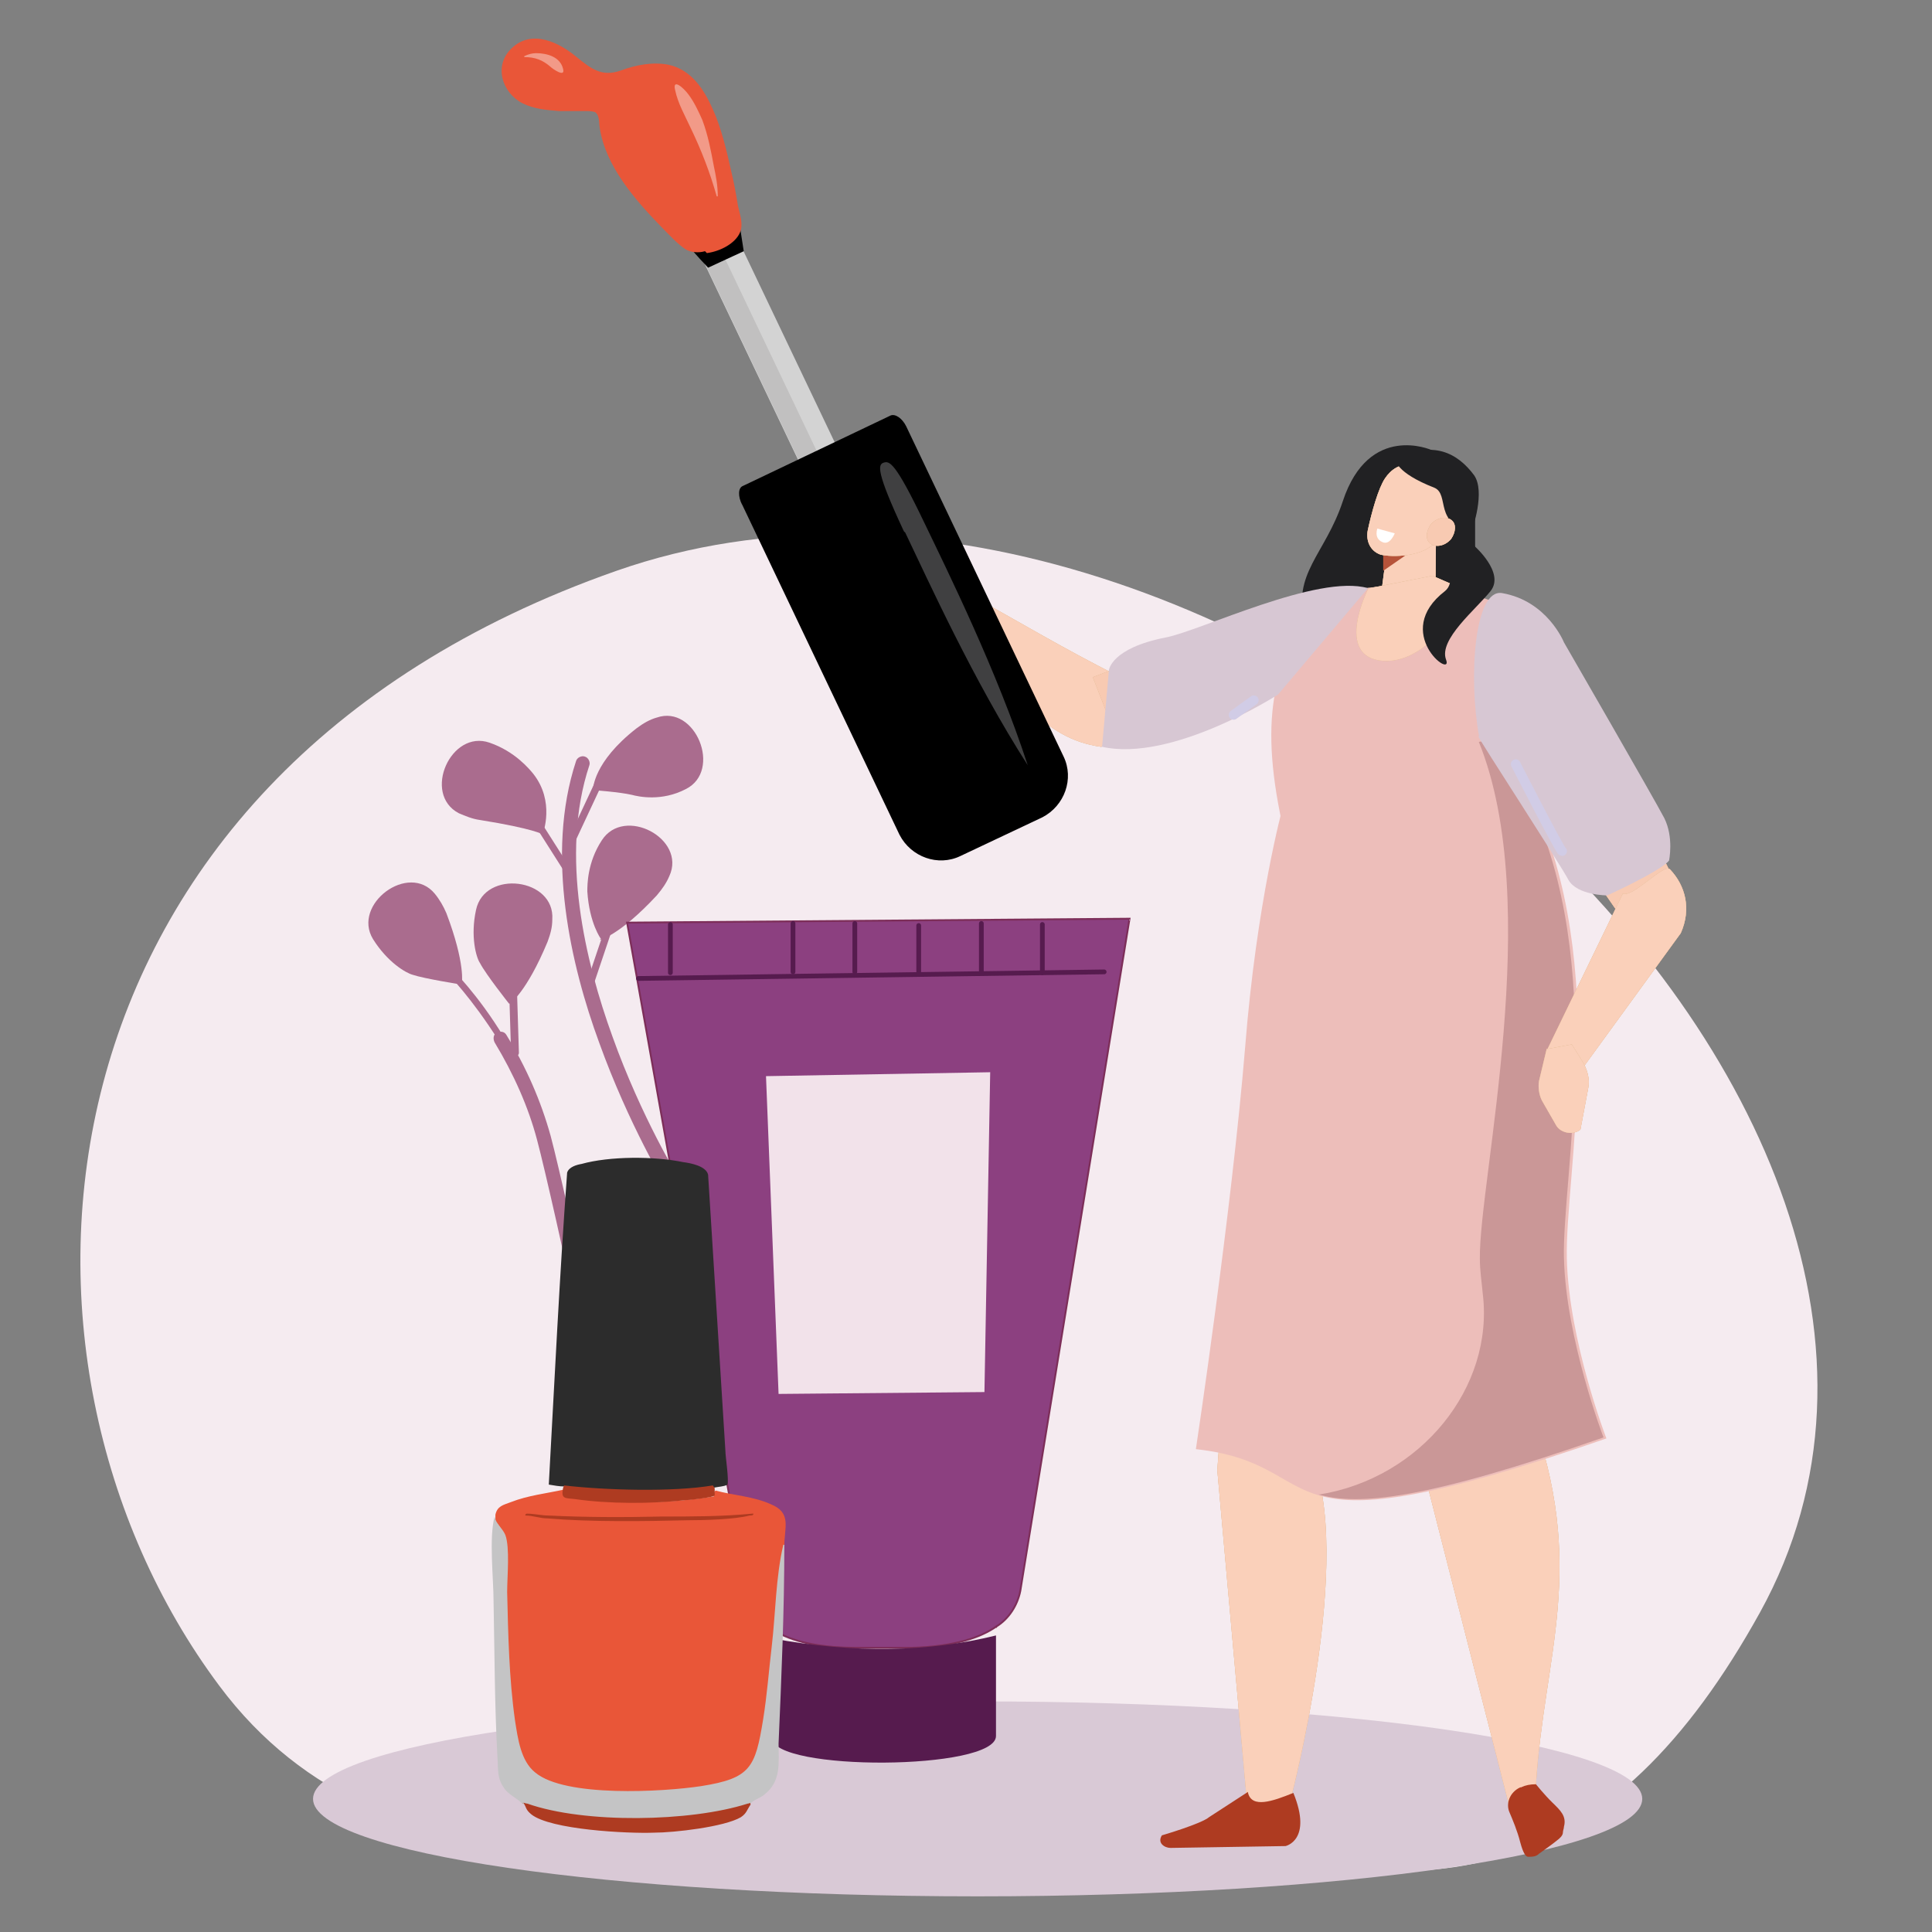
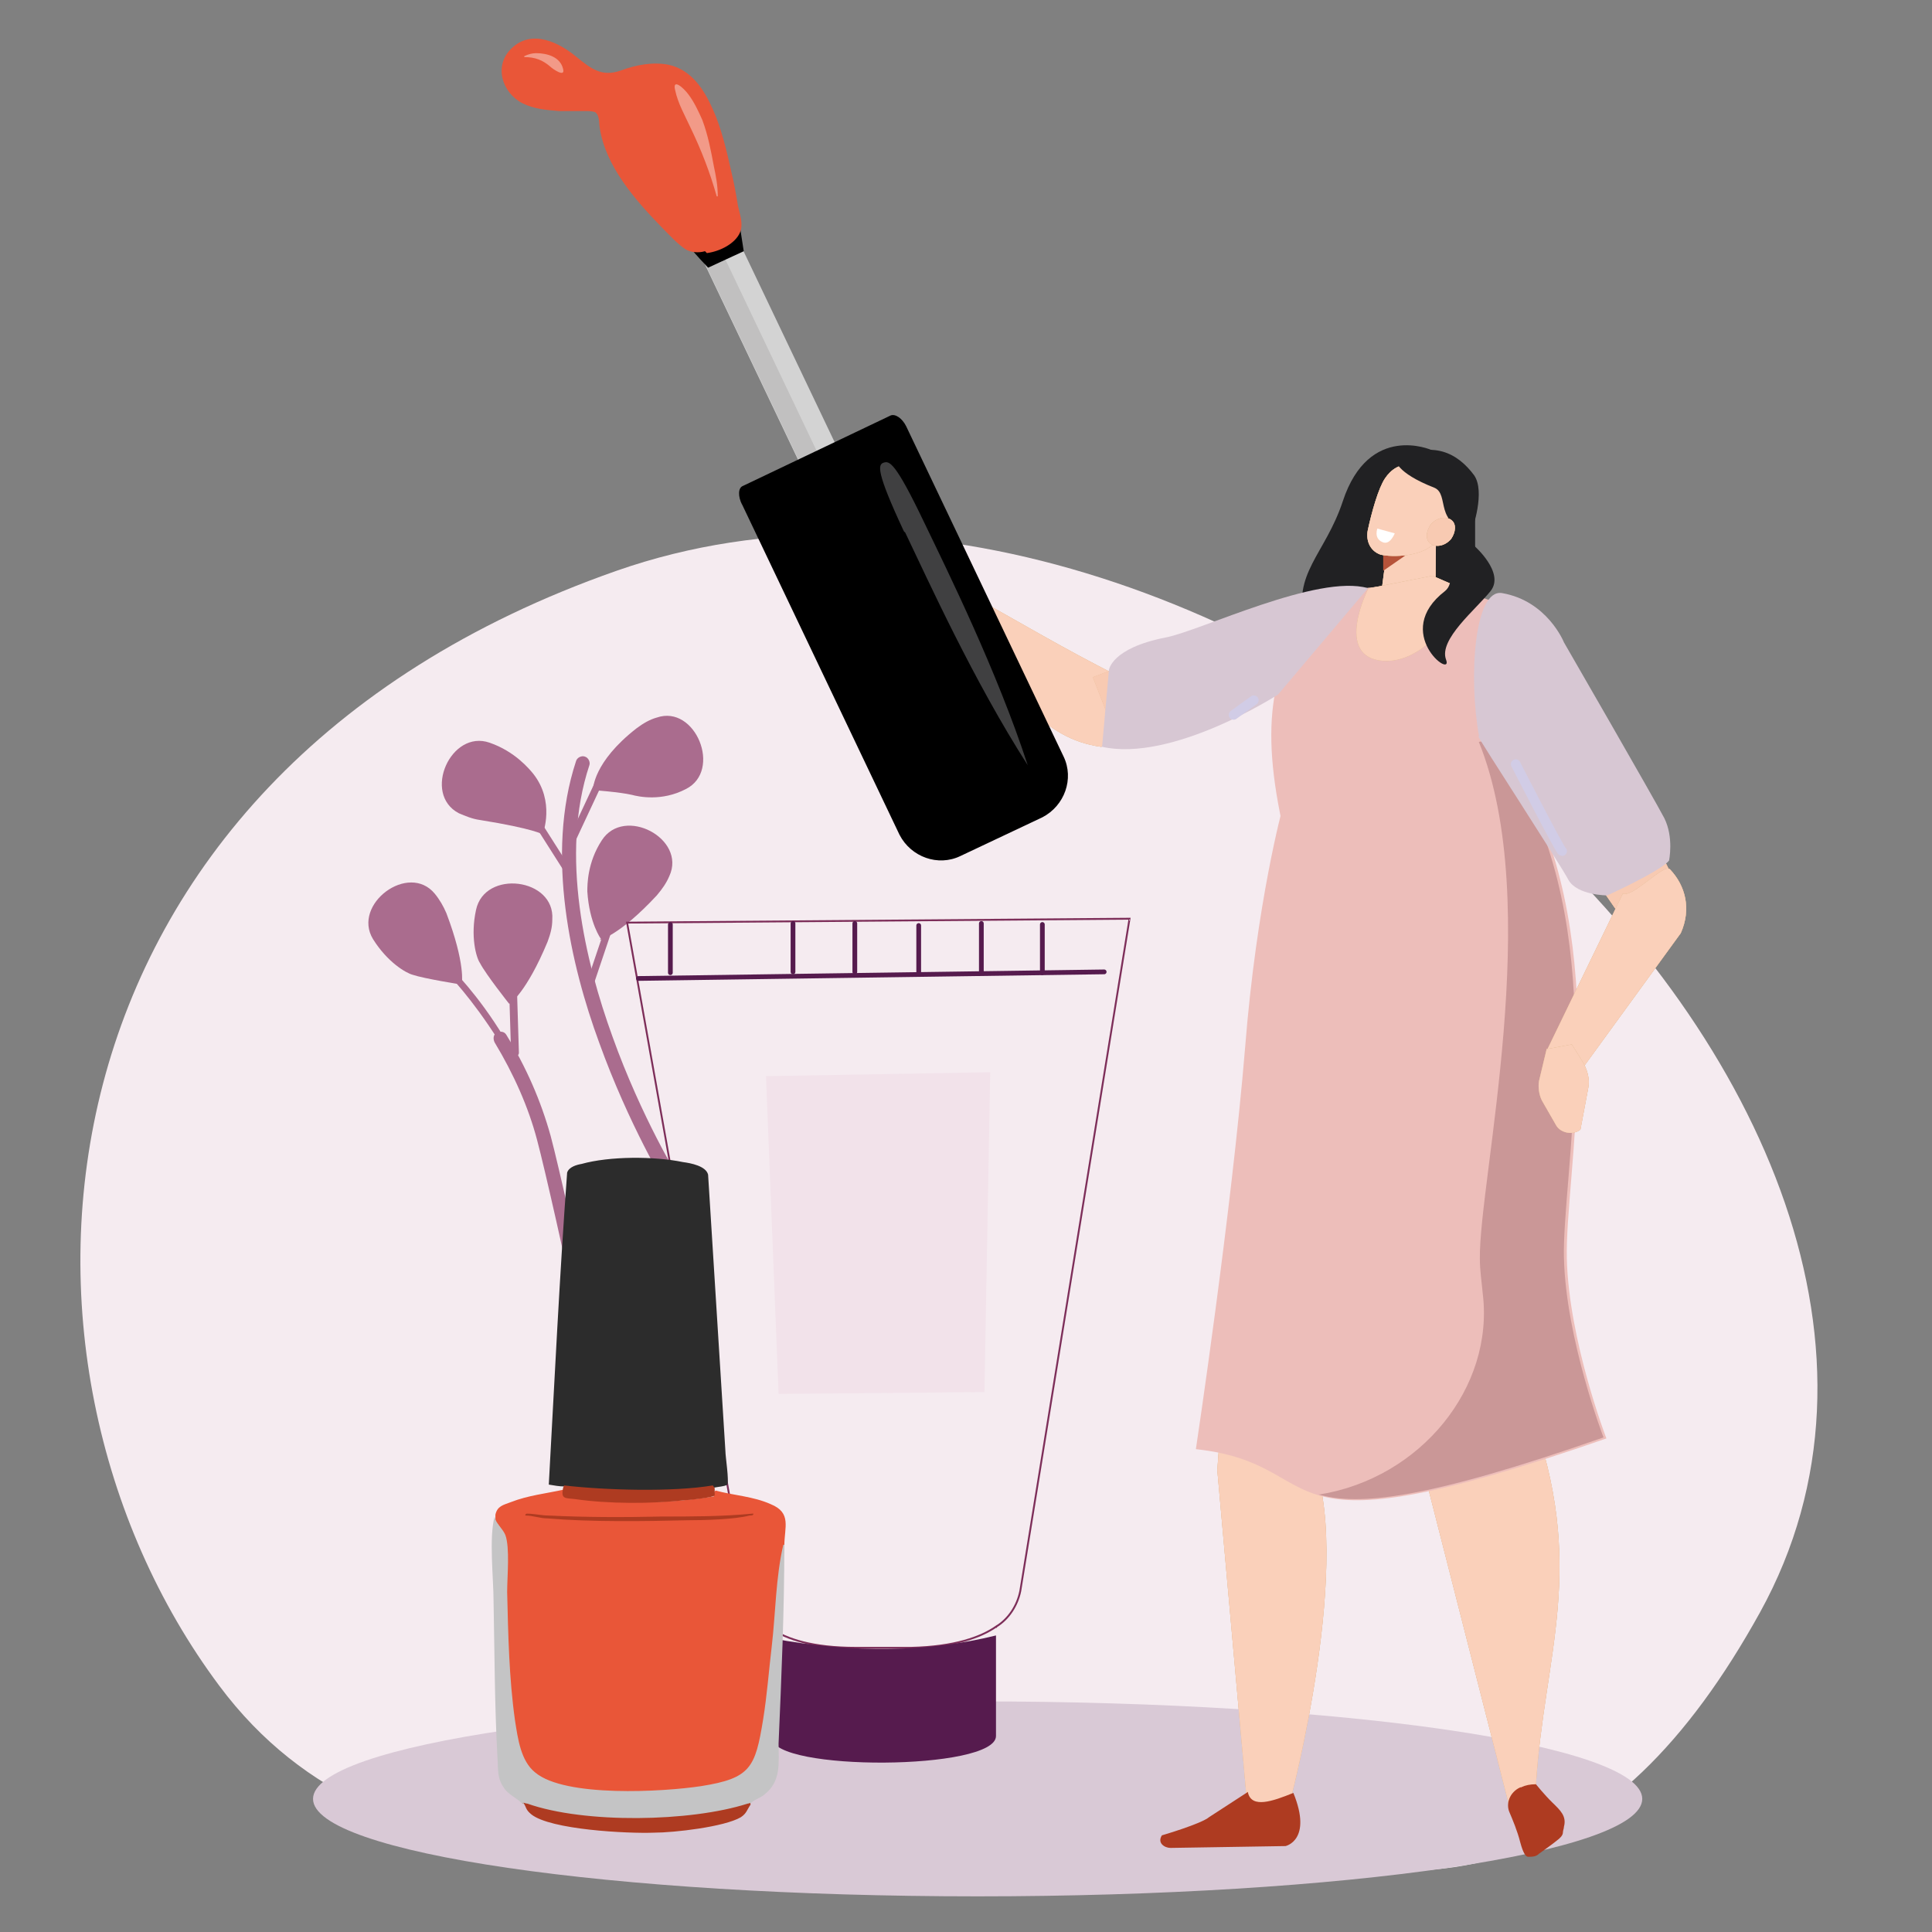
<svg xmlns="http://www.w3.org/2000/svg" id="Layer_2" data-name="Layer 2" viewBox="0 0 93.75 93.75">
  <rect x="0" y="0" width="93.75" height="93.75" fill="#808080" stroke="none" />
  <defs>
    <style>
      .cls-1, .cls-2, .cls-3, .cls-4 {
        fill: none;
      }

      .cls-5 {
        fill: #8c4080;
      }

      .cls-6 {
        fill: #f5ebf0;
      }

      .cls-7, .cls-8, .cls-9, .cls-10, .cls-11, .cls-12, .cls-13, .cls-14, .cls-15, .cls-16, .cls-17 {
        fill-rule: evenodd;
      }

      .cls-7, .cls-18 {
        fill: #e5b88e;
      }

      .cls-19 {
        fill: #c1c0c0;
      }

      .cls-8 {
        fill: #b6533a;
      }

      .cls-9, .cls-20 {
        fill: #fff;
      }

      .cls-21 {
        fill: #e95638;
      }

      .cls-10 {
        fill: #d7c7d3;
      }

      .cls-11 {
        fill: #edbeba;
      }

      .cls-22 {
        fill: #2c2c2c;
      }

      .cls-20 {
        opacity: .4;
      }

      .cls-2 {
        stroke: #561b4e;
        stroke-width: .23px;
      }

      .cls-2, .cls-4 {
        stroke-linecap: round;
        stroke-linejoin: round;
      }

      .cls-12 {
        fill: #ca9797;
      }

      .cls-23 {
        fill: #aa6c8e;
      }

      .cls-13 {
        fill: #f8cab2;
      }

      .cls-14 {
        fill: #212123;
      }

      .cls-3 {
        stroke: #7d2e59;
        stroke-width: .09px;
      }

      .cls-24 {
        fill: #404041;
      }

      .cls-15, .cls-25 {
        fill: #deb994;
      }

      .cls-4 {
        stroke: #d1cce6;
        stroke-width: .47px;
      }

      .cls-16, .cls-26 {
        fill: #ae3b21;
      }

      .cls-27 {
        fill: #561b4e;
      }

      .cls-28 {
        fill: #d9c9d6;
      }

      .cls-29 {
        fill: #c4c4c5;
      }

      .cls-30 {
        fill: #f2e2ea;
      }

      .cls-31, .cls-17 {
        fill: #fad0ba;
      }

      .cls-32 {
        fill: #d3d3d3;
      }

      .cls-33 {
        clip-path: url(#clippath);
      }
    </style>
    <clipPath id="clippath">
      <rect class="cls-1" width="93.75" height="93.75" />
    </clipPath>
  </defs>
  <g id="Layer_1-2" data-name="Layer 1">
    <g class="cls-33">
      <path class="cls-6" d="M54.89,87.47c-3.94-1.78-8.39-2.02-12.47-.61-8.53,2.91-23.58,5.95-31.78-5.06C-1.22,65.91,1.03,37.83,29.91,27.7c28.87-10.12,69.28,25.55,55.5,50.53-7.08,12.8-16.03,15.7-30.52,9.23h0Z" />
      <path class="cls-28" d="M47.44,92.02c17.81,0,32.25-2.11,32.25-4.73s-14.44-4.73-32.25-4.73-32.25,2.11-32.25,4.73,14.44,4.73,32.25,4.73Z" />
      <path class="cls-23" d="M22.36,47.77s-1.78-.28-2.34-.47c-.33-.09-1.22-.61-1.92-1.73-1.03-1.69,1.73-3.75,3-2.2.23.28.42.61.56.94.94,2.48.75,3.42.75,3.42l-.05.05Z" />
      <path class="cls-23" d="M24.7,48.7s-1.12-1.41-1.41-1.97c-.19-.28-.47-1.31-.19-2.58.42-1.97,3.84-1.55,3.7.47,0,.38-.09.7-.23,1.08-1.03,2.48-1.83,3-1.83,3h-.05Z" />
      <path class="cls-23" d="M24.28,50.58s-.09,0-.09-.09c-1.27-2.02-2.48-3.28-2.53-3.28-.05-.05-.09-.19,0-.23.05-.05.19-.09.23,0,0,0,1.31,1.27,2.58,3.38.05.09,0,.19-.05.23h-.14Z" />
      <path class="cls-23" d="M30.09,72.56c-.14,0-.23-.14-.28-.28,0-.14-2.95-13.97-3.75-16.97-.42-1.59-1.13-3.19-2.06-4.73-.09-.19-.05-.38.09-.47.19-.09.38-.05.47.09.98,1.59,1.69,3.23,2.16,4.92.8,3,3.75,16.88,3.75,17.02,0,.19-.09.38-.28.42h-.14.05Z" />
      <path class="cls-23" d="M32.58,57.75c-.09,0-.19-.09-.23-.14,0,0-1.83-3-3.28-7.03-1.36-3.7-2.62-9.09-1.12-13.64.05-.19.28-.28.42-.23.19.05.28.28.23.42-1.45,4.36-.19,9.56,1.12,13.17,1.41,3.94,3.23,6.89,3.23,6.89.09.19.05.38-.09.47-.09.05-.19.05-.23,0l-.05.09Z" />
      <path class="cls-23" d="M24.94,51.28c-.09,0-.14-.09-.14-.19l-.14-4.55c0-.09.09-.19.19-.19s.19.09.19.19l.14,4.55c0,.09-.09.19-.19.19h-.05Z" />
      <path class="cls-23" d="M29.16,45.56s-.56-.75-.66-2.3c0-.33,0-1.41.7-2.48,1.08-1.69,4.12-.09,3.28,1.73-.14.33-.33.61-.61.94-1.83,1.97-2.77,2.16-2.77,2.16l.05-.05Z" />
      <path class="cls-23" d="M28.5,48.09c-.09,0-.14-.14-.09-.23l1.45-4.31c0-.09.14-.14.23-.09.09,0,.14.14.09.23l-1.45,4.31c0,.09-.09.14-.19.09h-.05Z" />
      <path class="cls-23" d="M26.34,40.45s.61-1.55-.47-2.91c-.19-.23-.89-1.08-2.11-1.5-1.88-.66-3.28,2.48-1.5,3.42.33.14.66.28,1.03.33,2.62.42,3.05.7,3.05.7v-.05Z" />
      <path class="cls-23" d="M27.56,42.52s-.09,0-.09-.09l-2.44-3.84c-.05-.09,0-.19.05-.23.09-.05.19,0,.23.05l2.44,3.84c.05.09,0,.19-.05.23h-.14v.05Z" />
      <path class="cls-23" d="M28.78,38.34s1.27.09,1.88.23c.33.09,1.45.33,2.62-.28,1.78-.89.47-4.12-1.41-3.47-.33.09-.66.28-.98.52-2.11,1.64-2.11,2.95-2.11,2.95v.05Z" />
      <path class="cls-23" d="M27.66,40.97c-.09,0-.14-.14-.09-.23l1.36-2.91c0-.09.14-.14.23-.09.09,0,.14.14.09.23l-1.36,2.91c0,.09-.09.09-.19.09h-.05Z" />
      <path class="cls-14" d="M69.47,21.84l2.11,2.53v4.5s-7.55,3.75-8.25,1.36c-.66-2.39.98-3.33,1.83-5.91,1.27-3.84,4.31-2.48,4.31-2.48h0Z" />
      <path class="cls-7" d="M62.58,87.47l-2.06.09-1.45-16.22,1.36-18.56,7.03,2.62-3.89,15.14c2.25,4.78-.98,16.92-.98,16.92Z" />
      <path class="cls-15" d="M62.58,87.47l-2.06.09-1.45-16.22,1.36-18.56,7.03,2.62-3.89,15.14c2.25,4.78-.98,16.92-.98,16.92Z" />
      <path class="cls-17" d="M62.58,87.47l-2.06.09-1.45-16.22,1.36-18.56,7.03,2.62-3.89,15.14c2.25,4.78-.98,16.92-.98,16.92Z" />
      <path class="cls-18" d="M54.28,32.77c1.22,4.27,3.56.42-.84,3.47-2.95-.42-3.75-2.53-9.05-6.56l2.2-1.08c2.91,1.59,4.73,2.72,7.69,4.22v-.05Z" />
      <path class="cls-25" d="M54.28,32.77c1.22,4.27,3.56.42-.84,3.47-2.95-.42-3.75-2.53-9.05-6.56l2.2-1.08c2.91,1.59,4.73,2.72,7.69,4.22v-.05Z" />
      <path class="cls-31" d="M54.28,32.77c1.22,4.27,3.56.42-.84,3.47-2.95-.42-3.75-2.53-9.05-6.56l2.2-1.08c2.91,1.59,4.73,2.72,7.69,4.22v-.05Z" />
      <path class="cls-7" d="M64.41,28.73l-1.12,2.16.19,1.97-1.31.42-8.48,2.91s.05-.75,0-1.64l-.66-1.69c3.7-1.41,11.3-4.17,11.3-4.17l.09.05Z" />
-       <path class="cls-15" d="M64.41,28.73l-1.12,2.16.19,1.97-1.31.42-8.48,2.91s.05-.75,0-1.64l-.66-1.69c3.7-1.41,11.3-4.17,11.3-4.17l.09.05Z" />
      <path class="cls-13" d="M64.41,28.73l-1.12,2.16.19,1.97-1.31.42-8.48,2.91s.05-.75,0-1.64l-.66-1.69c3.7-1.41,11.3-4.17,11.3-4.17l.09.05Z" />
      <path class="cls-16" d="M60.56,87c.19.75,1.17.42,2.2,0,.94,2.3-.38,2.58-.38,2.58l-5.58.09c-.28,0-.66-.23-.42-.61,0,0,1.92-.56,2.3-.89l1.88-1.22v.05Z" />
      <path class="cls-7" d="M65.95,48.42l3.75.66,3.75.38.8,18.98c2.81,7.64.66,11.86.28,18.19l-1.31.94-4.64-18.19-2.62-20.95Z" />
      <path class="cls-15" d="M65.95,48.42l3.75.66,3.75.38.8,18.98c2.81,7.64.66,11.86.28,18.19l-1.31.94-4.64-18.19-2.62-20.95Z" />
      <path class="cls-17" d="M65.95,48.42l3.75.66,3.75.38.8,18.98c2.81,7.64.66,11.86.28,18.19l-1.31.94-4.64-18.19-2.62-20.95Z" />
      <path class="cls-16" d="M73.83,86.72c.19-.09.42-.14.7-.14,0,0,.42.52.8.89s.7.66.56,1.17c0,.09-.05.19-.05.28,0,.14-.14.28-.28.38-.23.19-.56.42-.89.66-.14.14-.33.14-.52.14s-.33-.52-.38-.7c-.14-.56-.38-1.12-.52-1.45-.19-.42,0-.98.52-1.22h.05Z" />
      <path class="cls-11" d="M64.17,28.73c-2.16,3-3.09,5.53-2.06,10.73.52,2.72,1.5,6,1.12,9.09,1.83,2.81,4.92,2.81,11.67.52.52-3.84.14-6.47-.75-10.27l1.59-4.97c.75-1.55.19-3.23-1.36-3.98,0,0-4.5-1.55-4.5-1.59h-1.22l-4.5.52v-.05Z" />
      <path class="cls-7" d="M67.41,25.69l2.3-1.08s-.05,2.34-.05,3.61c0,.52-.33.98-.8,1.22-.09,0-.23.09-.33.19-.33.19-.75.19-1.08,0-.28-.19-.47-.52-.42-.89.19-1.36.38-3.05.38-3.05Z" />
      <path class="cls-15" d="M67.41,25.69l2.3-1.08s-.05,2.34-.05,3.61c0,.52-.33.98-.8,1.22-.09,0-.23.09-.33.19-.33.19-.75.19-1.08,0-.28-.19-.47-.52-.42-.89.19-1.36.38-3.05.38-3.05Z" />
      <path class="cls-17" d="M67.41,25.69l2.3-1.08s-.05,2.34-.05,3.61c0,.52-.33.98-.8,1.22-.09,0-.23.09-.33.19-.33.19-.75.19-1.08,0-.28-.19-.47-.52-.42-.89.19-1.36.38-3.05.38-3.05Z" />
      <polygon class="cls-8" points="68.2 26.95 67.12 27.7 67.12 26.77 68.2 26.95" />
      <path class="cls-18" d="M66.42,28.55l3.09-.61,1.73.75s-1.69,3.52-4.12,3.38c-2.44-.19-.7-3.56-.7-3.56v.05Z" />
      <path class="cls-25" d="M66.42,28.55l3.09-.61,1.73.75s-1.69,3.52-4.12,3.38c-2.44-.19-.7-3.56-.7-3.56v.05Z" />
      <path class="cls-31" d="M66.42,28.55l3.09-.61,1.73.75s-1.69,3.52-4.12,3.38c-2.44-.19-.7-3.56-.7-3.56v.05Z" />
      <path class="cls-7" d="M78.75,44.62l2.3-2.3-5.11-10.36-1.22.56c-1.73.8-2.39,2.86-1.41,4.27l5.44,7.83Z" />
      <path class="cls-15" d="M78.75,44.62l2.3-2.3-5.11-10.36-1.22.56c-1.73.8-2.39,2.86-1.41,4.27l5.44,7.83Z" />
      <path class="cls-13" d="M78.75,44.62l2.3-2.3-5.11-10.36-1.22.56c-1.73.8-2.39,2.86-1.41,4.27l5.44,7.83Z" />
      <path class="cls-7" d="M70.64,24.19c-.28.7-.52,1.36-.89,1.97-.52.89-2.25.89-2.77.75-.52-.19-.7-.7-.61-1.17.19-.89.52-2.06.84-2.53.28-.42.75-.75,1.22-.61.52.14,1.17.33,1.69.47s.75.66.52,1.12h0Z" />
      <path class="cls-15" d="M70.64,24.19c-.28.7-.52,1.36-.89,1.97-.52.89-2.25.89-2.77.75-.52-.19-.7-.7-.61-1.17.19-.89.52-2.06.84-2.53.28-.42.75-.75,1.22-.61.52.14,1.17.33,1.69.47s.75.66.52,1.12h0Z" />
      <path class="cls-17" d="M70.64,24.19c-.28.7-.52,1.36-.89,1.97-.52.89-2.25.89-2.77.75-.52-.19-.7-.7-.61-1.17.19-.89.52-2.06.84-2.53.28-.42.75-.75,1.22-.61.52.14,1.17.33,1.69.47s.75.66.52,1.12h0Z" />
      <path class="cls-14" d="M71.44,25.69c-1.88-.19-1.08-1.69-1.83-2.02-1.92-.75-1.88-1.36-1.88-1.36,1.78-.98,3-.33,3.8.75.56.8-.09,2.62-.09,2.62h0Z" />
      <path class="cls-7" d="M70.41,25.22c-.28-.19-.7-.09-.98.23-.23.33-.28.75,0,.94.28.19.7.09.98-.23.23-.33.28-.75,0-.94Z" />
      <path class="cls-15" d="M70.41,25.22c-.28-.19-.7-.09-.98.23-.23.33-.28.75,0,.94.28.19.7.09.98-.23.23-.33.28-.75,0-.94Z" />
      <path class="cls-13" d="M70.41,25.22c-.28-.19-.7-.09-.98.23-.23.33-.28.75,0,.94.28.19.7.09.98-.23.23-.33.28-.75,0-.94Z" />
      <path class="cls-9" d="M66.84,25.64s-.19.47.23.66c.38.19.61-.42.61-.42l-.84-.23Z" />
      <path class="cls-11" d="M62.25,39.09c.61,3,12.09-.28,12.09-.28,3.8,8.02,1.59,18.28,1.69,22.27s1.92,8.72,1.92,8.72c-17.25,6-13.03,1.27-19.92.52,0,0,1.73-11.48,2.39-19.5.56-7.08,1.83-11.67,1.83-11.67v-.05Z" />
      <path class="cls-12" d="M75.89,61.03c.09,3.94,1.92,8.72,1.92,8.72-8.58,3-11.86,3.33-13.83,2.77h.05c4.92-.8,8.48-5.2,7.92-9.75-.05-.56-.14-1.12-.14-1.69-.05-3.8,3.14-17.2-.05-25.08,2.06-.42,2.44,2.81,2.44,2.81,3.8,8.02,1.59,18.28,1.69,22.27v-.05Z" />
      <path class="cls-10" d="M53.44,36.23c3.42.8,8.58-2.53,8.58-2.53l4.36-5.16c-2.44-.7-8.11,2.06-9.8,2.39-2.67.52-2.77,1.59-2.77,1.59l-.33,3.7h-.05Z" />
      <path class="cls-10" d="M71.77,35.72c-.52-2.86-.23-7.17,1.12-6.94,2.2.38,3,2.39,3,2.39,0,0,4.41,7.64,4.87,8.53.47.94.23,2.06.23,2.06-.42.52-3,1.69-3,1.69,0,0-1.45,0-1.88-.75-.42-.8-4.36-6.84-4.36-6.94v-.05Z" />
      <path class="cls-4" d="M73.55,37.08s2.16,4.22,2.25,4.22" />
      <line class="cls-4" x1="60.84" y1="33.98" x2="59.86" y2="34.69" />
      <path class="cls-14" d="M71.58,26.48l-1.27.98s.28.84-.19,1.22c-2.62,2.02.42,4.31.05,3.33s1.45-2.44,2.16-3.33-.8-2.2-.8-2.2h.05Z" />
      <path class="cls-7" d="M78.75,43.36l-.75,1.55-2.91,6,1.22,1.59,5.25-7.22c.52-1.17.23-2.3-.52-3.09-.28-.33-1.83,1.41-2.3,1.17h0Z" />
      <path class="cls-15" d="M78.75,43.36l-.75,1.55-2.91,6,1.22,1.59,5.25-7.22c.52-1.17.23-2.3-.52-3.09-.28-.33-1.83,1.41-2.3,1.17h0Z" />
      <path class="cls-17" d="M78.75,43.36l-.75,1.55-2.91,6,1.22,1.59,5.25-7.22c.52-1.17.23-2.3-.52-3.09-.28-.33-1.83,1.41-2.3,1.17h0Z" />
      <path class="cls-18" d="M75.05,50.91l1.22-.23.47.75c.28.42.42.94.33,1.36l-.38,2.02c-.33.28-.94.19-1.17-.19l-.7-1.22c-.14-.28-.19-.66-.14-.94l.38-1.59v.05Z" />
      <path class="cls-25" d="M75.05,50.91l1.22-.23.47.75c.28.42.42.94.33,1.36l-.38,2.02c-.33.28-.94.19-1.17-.19l-.7-1.22c-.14-.28-.19-.66-.14-.94l.38-1.59v.05Z" />
      <path class="cls-31" d="M75.05,50.91l1.22-.23.47.75c.28.42.42.94.33,1.36l-.38,2.02c-.33.28-.94.19-1.17-.19l-.7-1.22c-.14-.28-.19-.66-.14-.94l.38-1.59v.05Z" />
      <path class="cls-31" d="M46.88,29.58l-1.17.98-.98-.66c-.56-.38-.98-.94-1.17-1.55l-.8-1.83c.19-.61,1.03-.7,2.02-.52l.89.28c.33.28.61.66.7,1.12l.52,2.2v-.05Z" />
      <rect class="cls-32" x="36.49" y="10.36" width="1.97" height="14.06" transform="translate(-3.84 17.83) rotate(-25.5)" />
      <rect class="cls-19" x="36.52" y="10.48" width=".98" height="14.06" transform="translate(-3.94 17.64) rotate(-25.5)" />
      <path d="M36.09,12.19c-.19-1.31-.42-2.62-.8-3.94-.28-1.03-.66-2.11-1.17-3.09-.8-1.41-1.59-1.55-2.44-.94s-.61.28-.94.42c-.61.28-.94.89-.7,1.88s.84,2.02,1.41,2.86c.89,1.31,1.88,2.53,2.91,3.61" />
      <path class="cls-24" d="M33.56,11.06c-.33-.47-.61-.89-.89-1.36-.28-.47-.56-.94-.8-1.41s-.47-.98-.7-1.45c-.28-.47-.52-.94-.84-1.41.05.56.23,1.12.47,1.64.19.52.52.98.8,1.45s.61.94.94,1.36c.33.42.7.84,1.08,1.27l-.05-.09Z" />
      <path class="cls-24" d="M35.11,10.36c-.09-.56-.19-1.08-.33-1.64-.14-.52-.28-1.08-.47-1.59s-.33-1.08-.61-1.55-.56-.94-.98-1.36c.14.56.38,1.08.56,1.59s.47.98.7,1.5.42,1.03.61,1.55.33,1.03.47,1.55h.05v-.05Z" />
      <path class="cls-24" d="M34.12,10.22l-.56-1.41-.56-1.41c-.19-.47-.38-.94-.61-1.36s-.52-.89-.84-1.27c.09.52.28.98.47,1.45s.47.89.7,1.36l.7,1.31c.23.42.47.89.75,1.31h-.05Z" />
      <path d="M36,24.47c-.19-.38-.19-.8.05-.89l7.17-3.42c.23-.09.56.14.75.52l7.64,16.03c.52,1.08.05,2.39-1.03,2.95l-3.98,1.88c-1.08.52-2.39.05-2.95-1.03l-7.64-16.03Z" />
      <path class="cls-24" d="M43.92,25.83c1.12,2.34,3.33,7.22,5.95,11.3-1.5-4.59-3.89-9.42-5.02-11.77-1.41-2.95-1.69-3-1.97-2.91s-.38.42.98,3.33l.05.05Z" />
      <path class="cls-21" d="M34.31,12.28c.66-.09,1.36-.47,1.59-.98.19-.42,0-.89-.09-1.31-.09-.56-.19-1.12-.33-1.69-.23-1.03-.47-2.06-.89-3s-1.03-1.92-2.16-2.16c-.75-.14-1.55,0-2.3.28-.94.33-1.45-.09-2.16-.66-.84-.7-2.16-1.36-3.14-.42-.89.84-.47,2.16.52,2.67.56.28,1.17.33,1.78.38h1.27c.14,0,.33,0,.47.05.23.14.19.52.23.75.28,1.88,1.73,3.52,3,4.83.38.38.75.8,1.17,1.08.23.14.61.19.94.09l.09.09Z" />
      <path class="cls-20" d="M34.83,9.52c0-.52-.09-.98-.19-1.45-.14-.75-.28-1.5-.56-2.25-.19-.42-.38-.84-.66-1.22s-.8-.8-.66-.23c.14.66.47,1.22.75,1.83.52,1.08.94,2.16,1.27,3.33h.09-.05Z" />
      <path class="cls-20" d="M25.45,2.72c.19-.09.38-.14.56-.14.56,0,1.17.19,1.31.75.14.47-.52,0-.61-.09-.38-.33-.75-.47-1.27-.47v-.05Z" />
-       <path class="cls-5" d="M37.41,79.08c-.61-.38-1.03-1.03-1.17-1.73l-5.81-32.58,24.38-.19-5.3,32.62c-.14.7-.56,1.36-1.17,1.73,0,.05,0,0,0,0-.75.52-2.02.98-4.13,1.03h-2.67c-2.11,0-3.38-.42-4.13-.94v.05Z" />
      <path class="cls-3" d="M37.41,79.08c-.61-.38-1.03-1.03-1.17-1.73l-5.81-32.58,24.38-.19-5.3,32.62c-.14.7-.56,1.36-1.17,1.73,0,.05,0,0,0,0-.75.52-2.02.98-4.13,1.03h-2.67c-2.11,0-3.38-.42-4.13-.94v.05Z" />
      <path class="cls-27" d="M48.33,84.28v-4.92c-3.23.8-6.84.89-10.88.14v4.83c.05,1.64,10.88,1.59,10.88-.09v.05Z" />
      <line class="cls-2" x1="30.98" y1="47.48" x2="53.58" y2="47.16" />
      <line class="cls-2" x1="32.53" y1="44.86" x2="32.53" y2="47.2" />
      <line class="cls-2" x1="38.48" y1="44.81" x2="38.48" y2="47.16" />
      <line class="cls-2" x1="41.48" y1="44.81" x2="41.48" y2="47.16" />
      <line class="cls-2" x1="44.58" y1="44.91" x2="44.58" y2="47.25" />
      <line class="cls-2" x1="47.62" y1="44.81" x2="47.62" y2="47.16" />
      <line class="cls-2" x1="50.58" y1="44.86" x2="50.58" y2="47.2" />
      <polygon class="cls-30" points="48.05 52.03 37.17 52.22 37.78 67.64 47.77 67.55 48.05 51.98 48.05 52.03" />
      <path class="cls-21" d="M27.38,72.28s.09.19.09.33c2.3.38,4.88.38,7.17,0,0-.14,0-.23.09-.28.84.23,1.83.28,2.67.66,1.03.42.66,1.12.66,2.02-.23,3.09-.61,6.23-1.03,9.28-.33,1.92-1.22,2.2-3.05,2.48-1.88.28-4.22.38-6.09,0-2.06-.38-2.72-1.12-2.95-3.19-.28-2.62-.47-5.34-.38-7.97,0-.7-.05-1.27-.52-1.78v-.33c.09-.42.38-.47.75-.61.84-.33,1.73-.42,2.58-.61h0Z" />
      <path class="cls-22" d="M34.59,72.09l-.09.09c-.28.19-2.77.23-3.28.23-1.22,0-2.48,0-3.66-.19h-.09l-.09-.09c-.23,0-.52-.05-.75-.09.28-5.06.52-10.08.89-15.14.09-.28.47-.38.7-.42,1.36-.38,3.52-.38,4.92-.09.38.05,1.12.19,1.22.61.28,4.45.56,8.95.84,13.41,0,.28.19,1.45.09,1.64-.19.09-.42.09-.66.14l-.05-.09Z" />
      <path class="cls-29" d="M38.06,74.95c0,3.23-.14,6.42-.28,9.66,0,.94.14,1.83-.7,2.48-.23.19-.52.23-.7.47-2.34.7-4.97.89-7.45.7-1.22-.09-2.53-.28-3.61-.75-.14-.19-.56-.38-.8-.66-.42-.56-.33-.89-.38-1.55-.14-2.53-.14-5.06-.19-7.59,0-1.12-.23-3.09.05-4.12.05.33.38.56.52.89.23.61.09,2.02.09,2.77.05,2.06.09,4.17.38,6.23.14.89.28,1.97.98,2.53,1.45,1.22,6.23.94,8.06.66,2.39-.38,2.62-.89,3-3.23.19-1.17.28-2.39.42-3.56.19-1.64.19-3.33.56-4.92h.05Z" />
      <path class="cls-26" d="M25.36,87.52c0-.09.14,0,.23,0,2.77.98,7.92.89,10.69,0,.09,0,.14-.09.14.05-.19.28-.19.42-.47.61-.8.47-3.23.75-4.22.75-1.27.05-5.02-.14-5.95-.89-.28-.23-.23-.33-.38-.56l-.05.05Z" />
      <path class="cls-26" d="M34.59,72.09s.09.09.09.14v.33c0,.09-1.17.23-1.36.23-1.69.19-3.8.19-5.44-.05-.47-.05-.66,0-.56-.52,0-.05.05-.09.05-.14,1.97.23,5.25.33,7.22,0h0Z" />
      <path class="cls-26" d="M36.56,73.45c0,.09-.09.09-.19.09-.7.19-2.2.23-3,.23-2.11.05-4.69.09-6.8-.09-.38,0-.7-.14-1.08-.14q0-.09.09-.09c.33,0,.7.09,1.03.09,1.83.09,3.66.09,5.48.05,1.45,0,2.95,0,4.41-.14h.05Z" />
    </g>
  </g>
</svg>